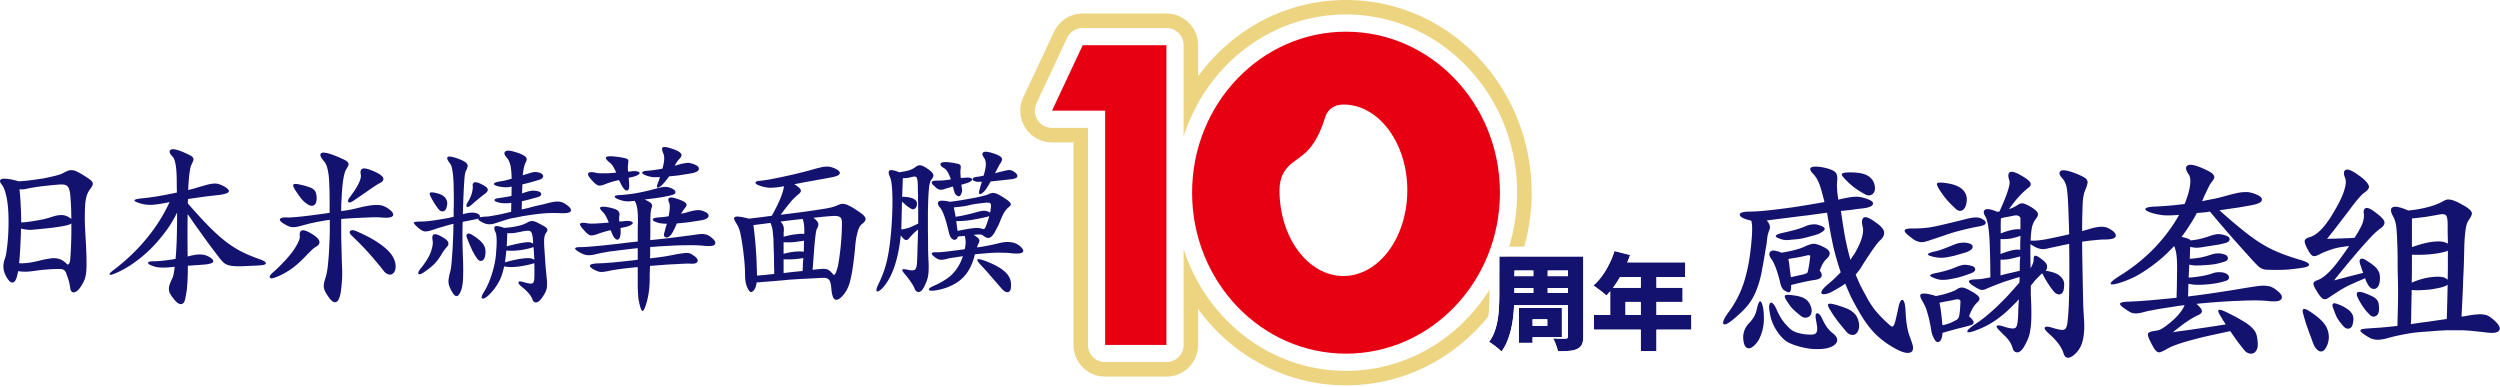
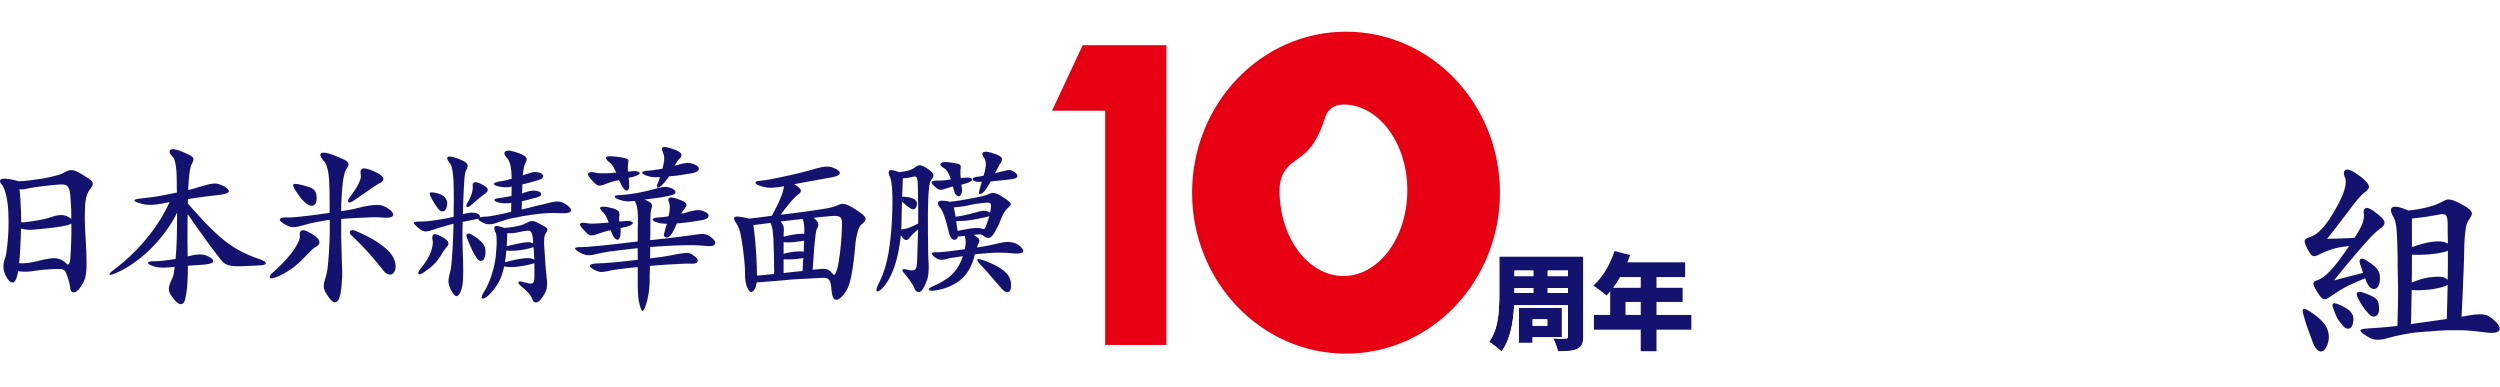
<svg xmlns="http://www.w3.org/2000/svg" width="762" height="118" fill="none">
-   <path fill="#ECD481" d="M447.523 58.725c0-22.178-17.084-39.41-37.257-39.41s-37.257 17.232-37.257 39.41 17.085 39.41 37.257 39.41c20.173 0 37.257-17.232 37.257-39.41M335.848 24.081h1.007a9.66 9.66 0 0 1 9.011 6.176v-6.83h-9.711zm130.99 34.644c0 32.02-24.925 58.725-56.572 58.725-18.568 0-34.821-9.193-45.085-23.259v10.935c0 5.334-4.324 9.658-9.657 9.658h-18.669c-5.333 0-9.657-4.324-9.657-9.658v-61.73h-6.548a9.658 9.658 0 0 1-8.744-13.76l9.368-19.968.155-.315a9.66 9.66 0 0 1 8.588-5.241h25.507c5.333 0 9.657 4.324 9.657 9.657v9.487C375.445 9.192 391.698 0 410.266 0c31.648 0 56.572 26.705 56.572 58.725" />
-   <path fill="#fff" d="M451.941 58.725c0-24.429-18.877-43.827-41.675-43.827s-41.674 19.398-41.674 43.827 18.878 43.827 41.674 43.827c22.797-.001 41.675-19.399 41.675-43.827M328.897 28.498h7.959a5.24 5.24 0 0 1 5.24 5.24v66.147h8.188V19.01h-16.936zm133.525 30.227c-.001 29.769-23.133 54.307-52.156 54.307-23.203 0-42.639-15.684-49.502-37.186v29.28a5.24 5.24 0 0 1-5.24 5.24h-18.668a5.24 5.24 0 0 1-5.241-5.24V38.978H320.65a5.24 5.24 0 0 1-4.744-7.466l9.368-19.969.083-.17a5.24 5.24 0 0 1 4.661-2.844h25.506a5.24 5.24 0 0 1 5.24 5.24v27.832c6.863-21.5 26.299-37.184 49.502-37.184 29.024 0 52.156 24.539 52.156 54.308" />
  <path fill="#E60012" d="M410.266 9.658c-25.91 0-46.914 21.968-46.914 49.067 0 27.1 21.004 49.068 46.914 49.068s46.915-21.969 46.915-49.068-21.004-49.067-46.915-49.067m-73.41 4.112h-6.838l-9.368 19.969h16.206v71.387h18.668V13.77z" />
  <path fill="#fff" d="M428.951 57.994c0 14.432-8.721 26.132-19.479 26.132s-19.48-11.7-19.48-26.132c0-1.73.332-3.658 1.107-5.081 3.178-5.834 8.624-3.573 12.855-17.276.62-2.008 2.431-3.776 5.518-3.776 10.758 0 19.479 11.7 19.479 26.133" />
  <path fill="#14126F" d="M279.503 80.06a126 126 0 0 0 .156-4.524q.105-2.704.156-5.616l-.156.156a26 26 0 0 0-1.508 1.352q-.467.52-1.196 1.352-.312.416-.884.364-.52-.052-1.352-1.196l-.104-.104q0-.053-.052-.104-1.143 10.92-5.304 15.756-.675.78-1.196 1.092-.519.364-.78.208-.207-.156-.104-.78.156-.624.728-1.768.78-1.56 1.404-3.328a28 28 0 0 0 1.144-4.056q.52-2.288.832-5.148.365-2.912.572-6.656.26-5.044.104-8.476-.156-3.484-.728-4.68-.675-1.56-.104-1.924.624-.416 2.964.52 2.133-.312 3.12-.624 1.04-.364 1.768-.936.729-.572 1.404-.572.677 0 1.976.832.988.624 1.456 1.092.52.468.624.884.156.364-.052.78-.155.416-.572.884-.363.52-.572 1.768a44 44 0 0 0-.26 2.964 154 154 0 0 0-.156 4.992v5.876q.052 2.963.052 5.564.053 2.6.156 4.004.053 1.456 0 2.548a12 12 0 0 1-.26 2.028 8.5 8.5 0 0 1-.572 1.664 10 10 0 0 1-.78 1.612q-.728 1.196-1.508 1.144t-1.196-1.144q-.26-.728-1.144-1.976a20 20 0 0 0-1.664-2.184q-1.04-1.196-.884-1.508.156-.311 1.768.052 1.352.312 1.976 0t.728-2.184m9.984-18.564q1.56-.156 3.432-.468t3.536-.624a47 47 0 0 0 2.964-.624q1.3-.312 1.716-.52.52-.26.936-.364.468-.156.936-.052.468.053 1.04.312.573.26 1.404.78 1.144.728 1.768 1.196.624.469.78.832a.52.52 0 0 1 0 .624q-.207.312-.728.728-.572.468-1.196 1.456-.571.936-1.404 3.068-.26.676-.832 1.716a25 25 0 0 1-.832 1.56q-.884 1.352-1.664 1.404-.727.053-1.768-.78-.26-.208-.78-.26-.519-.052-2.028.104 1.457.884 1.664 1.404.26.468-.208 1.3-.103.105-.208.416-.103.311-.208.728 2.757-.416 4.368-.78a94 94 0 0 0 2.288-.52q2.028-.52 3.536-.312a5.2 5.2 0 0 1 2.756 1.092q.729.572.988 1.092.312.469 0 .832-.26.312-1.196.416-.936.105-2.652-.104a19 19 0 0 0-2.184-.104 35 35 0 0 0-2.704 0q-1.455.052-2.964.208-1.508.105-2.912.26a16.3 16.3 0 0 1-1.3 3.796 12 12 0 0 1-2.236 3.224q-1.404 1.455-3.484 2.444-2.028 1.04-4.784 1.508-1.976.312-2.184-.156-.207-.468 1.456-1.196 1.924-.832 3.328-1.768 1.457-.885 2.496-1.976a11.8 11.8 0 0 0 1.768-2.392q.78-1.3 1.3-2.912l-2.704.416q-1.3.156-1.82.312-1.351.416-2.236.364-.831-.052-1.716-.728-1.143-.884-1.04-1.248.104-.365 1.82-.312.365 0 1.196-.052a91 91 0 0 1 1.976-.208q1.145-.156 2.444-.312a61 61 0 0 0 2.652-.364q.26-1.196.26-1.976.052-.78-.26-2.08-.363.053-1.04.104-.623.053-1.04.104a1.54 1.54 0 0 1-.416.728q-.26.26-.676.26-.468 0-.936-.52-.468-.571-.78-1.872-.78-3.329-1.404-4.992-.624-1.716-1.3-2.496-.987-1.196-.364-1.768.624-.572 3.38.052m15.392-11.648q-.207.26-.572.988-.363.676-1.04 1.976l1.144-.312 1.248-.312q.676-.156 1.144-.26t.832-.104q.416 0 .728.156.364.104.78.416 1.092.727.936 1.404-.156.624-1.872.832-.884.105-2.34.26-1.404.156-3.9.416-.675 1.195-1.248 2.08-.572.832-.884 1.092-.988.884-1.3.624t.156-1.768q.105-.26.208-.78.157-.52.364-1.144h-1.144q-.467 0-.728-.104-.883-.208-.936-.676 0-.52.988-.676.52-.104 1.092-.156.624-.104 1.248-.26.105-.26.156-.468.053-.26.104-.364.52-2.028.416-2.964-.051-.988-.572-1.716-.831-1.196-.156-1.612.676-.468 3.328.416 2.028.728 2.288 1.352.261.624-.468 1.664M274.927 69.92q.988-.156 2.028-.468 1.04-.364 2.548-1.144a.4.4 0 0 1 .156-.052l.208-.104v-3.796q0-1.924-.052-3.588 0-1.664-.052-2.964 0-1.352-.052-2.184-.104-1.352-.416-1.612-.312-.312-.936-.156a35 35 0 0 1-1.612.364q-.78.105-1.56.104l-.104 2.86-.104 2.808h.624q1.82.104 2.756.572t1.092 1.092q.105.624-.052 1.092-.104.468-.416.728a1.07 1.07 0 0 1-.624.312q-.312.052-.624-.156a14 14 0 0 1-1.3-.832q-.519-.468-1.404-1.248l-.104-.052-.104 4.264-.104 4.212q.052-.052.208-.052m17.888-16.016q0 .26.052.364.937-.105 1.456-.104a9 9 0 0 1 .78-.052q1.248.156 1.196.624 0 .416-1.196.936-.26.105-.78.26-.468.156-1.3.364.053.416.104.78.053.312.104.52.105.572-.208 1.404-.312.78-.728.832-.363 0-.884-.416-.468-.467-.572-1.196a11 11 0 0 1-.208-.572 3.7 3.7 0 0 0-.208-.78q-.572.104-1.092.312-.519.155-.936.26-.675.26-1.144.364a3.8 3.8 0 0 1-.884 0 3.1 3.1 0 0 1-.78-.364 48 48 0 0 1-.936-.832q-1.716-1.56.936-1.56.729 0 1.664-.052.937-.053 2.548-.312 0-.053-.052-.104v-.156q-.571-1.508-.988-2.132a2.84 2.84 0 0 0-.936-.988q-1.508-.885-1.092-1.508.468-.624 3.068-.26 1.144.156 1.768.312.677.104.936.312.312.156.312.468.053.26 0 .728-.156.728 0 2.548m15.34 32.604q.105 2.236-.78 2.496-.883.312-2.08-1.04l-3.12-3.588a79 79 0 0 0-3.016-3.38q-1.455-1.508-1.248-1.872.26-.416 2.704.52 3.952 1.56 5.668 3.172 1.769 1.56 1.872 3.692m-6.708-21.892q.105.105.312.208.105-.416.156-.728.053-.364.104-.676.105-1.04-.104-1.352-.207-.312-.936-.312-1.04.052-2.496.26a23 23 0 0 0-2.6.416 29 29 0 0 1-2.288.468q-1.195.156-2.86.312.104.624.26 1.352t.26 1.508q1.197-.156 2.652-.468a74 74 0 0 0 3.588-.884q1.769-.52 2.496-.468.729 0 1.456.364m-9.568 5.772a63 63 0 0 1 3.224-.624 23 23 0 0 1 2.132-.26q.885-.052 1.404.052.573.104 1.092.26.209.105.416-.208.26-.311.676-1.508.208-.572.364-1.092.208-.572.312-1.144-.156.105-.624.208a57 57 0 0 1-4.94.988 25 25 0 0 1-4.472.312q.105.832.208 1.612.105.78.208 1.404M238.945 56.765q-1.404.26-2.444.364-.988.104-1.872.104a12 12 0 0 1-1.612-.208 11 11 0 0 1-1.56-.468q-1.196-.417-1.196-.885.052-.467 1.404-.572 1.092-.104 2.964-.416 1.924-.364 4.108-.831a140 140 0 0 0 8.944-2.184 43 43 0 0 1 2.392-.624q.989-.26 1.716-.26.728-.052 1.3.104.572.103 1.3.415 1.82.833 1.56 1.612-.208.78-3.12 1.249-.572.103-1.924.364-1.3.207-2.86.52-1.56.26-3.172.572-1.612.31-2.756.52 1.82 1.143 1.976 1.82.156.675-.988 1.456-.312.26-.728.675-.416.365-1.04 1.04-.572.676-1.404 1.717a80 80 0 0 0-1.976 2.6q4.42-.521 7.384-.936 3.017-.416 4.992-.729 1.976-.31 3.068-.572 1.092-.312 1.716-.572.624-.311 1.092-.416a2.1 2.1 0 0 1 1.04-.051q.572.051 1.196.363.624.261 1.508.78 1.664 1.041 2.548 1.716.936.676 1.196 1.249.26.519 0 .987-.26.469-.936.989-.416.311-.728.831t-.572 1.405-.52 2.236q-.208 1.351-.364 3.38-.364 3.536-.728 5.876-.364 2.288-.78 3.847t-.988 2.549a9.2 9.2 0 0 1-1.352 1.871q-1.248 1.405-2.184 1.04-.884-.311-1.144-3.276-.156-2.08-.728-2.756-.572-.623-1.768-.572-.624 0-2.028.105-1.352.051-2.964.155a87 87 0 0 0-3.068.157q-1.508.103-2.392.155-1.924.21-4.576.416-2.6.21-5.252.416-.209 1.613-.78 2.288-.52.677-.988.624-.52-.051-1.144-1.508-.624-1.456-.624-3.795 0-1.3-.104-2.808a51 51 0 0 0-.312-3.172 57 57 0 0 0-.416-3.276 77 77 0 0 0-.572-3.224 9.4 9.4 0 0 0-1.404-3.38q-.416-.676-.52-1.092-.103-.468.312-.624.416-.209 1.404-.052 1.04.104 2.756.572a333 333 0 0 0 3.484-.416q1.716-.209 3.536-.469 1.976-3.587 2.756-5.668.833-2.079.936-3.328m8.996 9.62q1.352 1.04 1.456 1.767.156.677-.416 1.612-.104.157-.208.677-.104.467-.26 1.767t-.364 3.692q-.156 2.393-.468 6.344a36 36 0 0 1 2.6-.26q.988-.103 1.612.053.624.155 1.04.52.415.364.936.987.312.365.572.105.312-.261.832-2.028.208-.832.468-2.496.26-1.716.468-3.692t.312-3.953q.104-2.028.104-3.535 0-1.248-.468-1.664-.468-.469-1.82-.469-.52 0-2.34.157-1.769.156-4.056.416m-11.96 17.108q0-1.248-.052-2.912 0-1.665-.052-3.276a380 380 0 0 0-.104-2.913q0-1.3-.052-1.82a64 64 0 0 1-.156-1.663 8.6 8.6 0 0 0-.156-1.197 6 6 0 0 0-.26-.936 4 4 0 0 0-.312-.831q-1.507.208-2.808.364-1.3.154-2.392.312.208 1.456.416 3.484t.364 4.212q.156 2.13.208 4.212a70 70 0 0 1 .104 3.484q1.092-.105 2.444-.209 1.351-.155 2.808-.311m2.86-11.336q2.34-.624 4.004-.78 1.664-.209 2.288-.052.052-1.665-.052-2.653a9 9 0 0 0-.416-1.923q-1.664.156-3.38.364-1.716.207-3.38.415.676.729.884 1.404.208.677.104 1.716a2.6 2.6 0 0 0-.052.52q.053.26 0 .988m5.772 10.452q.104-1.093.104-2.08.053-.989.156-1.873-.624.105-1.456.209-.78.103-1.664.156a26 26 0 0 1-1.612.052q-.78 0-1.3-.052v4.212q1.663-.209 3.12-.365 1.507-.155 2.652-.26m.364-5.876q.052-.833.052-1.665 0-.831.052-1.715a.46.46 0 0 1-.208.052q-.624.104-1.456.207-.78.105-1.612.209-.832.052-1.664.052-.78 0-1.3-.053v3.537q2.184-.573 3.796-.677 1.613-.104 2.34.052M211.229 77.772q1.611.989 1.404 1.872-.209.832-2.132.728-.573-.052-1.82 0-1.197.052-2.86.156a77 77 0 0 0-3.64.208q-1.977.156-4.056.312-.053 1.456-.104 2.704v1.976q-.105 3.692-.988 6.656-.728 2.445-1.196 2.392-.469-.053-.988-2.444-.156-.675-.26-1.3-.053-.624-.104-1.456-.053-.832-.104-1.924v-6.24q-2.809.26-5.2.572t-3.744.624q-1.716.365-2.6.26-.833-.156-1.976-.78-1.248-.728-1.04-1.196.207-.52 2.444-.624.519 0 1.716-.052 1.196-.105 2.808-.208 1.611-.156 3.536-.364 1.976-.209 4.056-.468V75.64q-2.08.209-4.056.468a75 75 0 0 0-3.276.416q-1.3.105-2.808.416a36 36 0 0 0-2.548.52q-1.56.416-2.704.312a5.7 5.7 0 0 1-2.184-.78q-1.56-.884-1.508-1.248.052-.416 1.456-.416.728 0 2.444-.104l4.16-.364q2.392-.26 5.2-.572 2.86-.364 5.824-.676V70.7q0-1.351.052-2.548.051-3.12-.208-4.628-.261-1.508-.78-2.288a3 3 0 0 1-.572.052q-.26 0-.572.052a7.5 7.5 0 0 1-1.976-.052q-.885-.156-2.08-.624-.936-.416-.884-.78.103-.364 1.3-.416 1.716-.052 4.836-.52 3.12-.52 6.812-1.56 1.768-.468 2.704-.416t2.08.624q.883.52.78 1.092-.104.572-1.352.832-.312.105-.884.208-.52.104-1.508.312-.936.156-2.34.364-1.353.156-3.328.416 1.716.727 2.08 1.248.363.52.104 1.196-.208.52-.312 1.456t-.104 3.068v2.184q0 1.455-.052 3.224 2.444-.26 4.784-.52a183 183 0 0 0 4.264-.52q1.923-.26 3.276-.416a456 456 0 0 1 2.132-.312 12 12 0 0 1 1.404-.104q.624 0 1.092.156.519.104.936.364.468.26 1.04.78 1.299 1.092.78 1.872-.469.728-3.328.416a53 53 0 0 0-2.548-.156 44 44 0 0 0-3.016 0q-1.665 0-3.744.104-2.08.105-4.732.26-.468.053-1.092.104-.624 0-1.248.104v1.768q0 .833-.052 1.664 2.132-.26 4.004-.52a82 82 0 0 0 3.432-.624 32 32 0 0 1 2.236-.364q.883-.156 1.456-.156.623 0 1.04.156.468.156.936.52m-.364-24.96q-2.237.364-3.9.624-1.665.209-3.016.312-1.197 1.716-2.392 2.86-.936.728-1.196.52-.26-.209.052-1.092.26-.624.416-1.04t.312-1.04q-1.56.105-2.444 0a11 11 0 0 1-1.456-.364q-1.56-.52-1.508-.988.051-.468 1.716-.572 1.976-.156 4.472-.624.52-1.976.52-2.912a4 4 0 0 0-.26-1.716q-.676-1.56-.156-1.872.572-.365 3.12.52 2.184.78 2.496 1.508.312.675-.624 1.56-.728.727-1.352 2.028.26-.104.572-.156.312-.105.676-.208a12 12 0 0 1 1.56-.364q.675-.156 1.196-.156t.988.156q.519.104 1.092.364 1.404.572 1.248 1.404-.104.832-2.132 1.248m-2.028 10.504q-.364.468-.676.936a8 8 0 0 0-.572.884q.624-.104 1.248-.26t1.248-.364q1.767-.468 2.652-.468.883-.052 2.028.468 1.352.572 1.196 1.404t-2.028 1.196q-2.548.416-4.42.676a82 82 0 0 1-3.224.312q-.573 1.404-.936 2.08-.312.624-.624 1.092-.468.676-.936.936t-.832.156a.8.8 0 0 1-.52-.416q-.156-.364 0-.884.26-.78.364-1.352.156-.572.468-1.508-2.08-.052-2.86-.364-1.509-.468-1.456-.936.104-.52 1.664-.624.624-.053 1.404-.104.832-.105 1.768-.26.624-3.068.156-4.16-.52-1.092.052-1.456.571-.365 3.016.52 1.871.676 2.132 1.248.312.52-.312 1.248m-16.172-11.128q1.143-.105 1.716.104.624.156.572.52-.052.312-.832.676-.729.364-2.184.624l-.312.104q.156 1.56.156 2.444 0 1.248-.624 1.404t-1.456-1.196a8 8 0 0 1-.468-.832 18 18 0 0 0-.572-1.144q-1.457.312-2.288.572-.832.26-1.924.676-1.248.52-1.976.416-.729-.156-1.768-1.3-1.665-1.716-1.456-2.34.208-.624 1.924-.364.415.105.936.208.571.052 1.3.052h1.82a48 48 0 0 0 2.6-.208q-.573-1.248-.988-1.924-.417-.675-.832-.988-1.56-1.196-1.3-1.716.311-.52 2.756-.26 1.404.156 2.184.312.831.156 1.248.312.468.156.572.416.103.209.052.572-.105.727-.156 1.456 0 .728.052 1.508h.572q.312-.053.676-.104m-2.132 15.184q1.195-.105 1.768.104.624.208.572.52-.052.311-.832.728-.729.364-2.184.624l-.728.156q.156 1.612-.104 2.548-.26.885-.728.988-.417.105-1.04-.572-.573-.728-1.092-2.288a18 18 0 0 0-2.288.572q-.885.26-1.872.624-1.248.468-2.028.364-.729-.156-1.716-1.3-1.665-1.716-1.456-2.184.207-.52 1.924-.26.831.208 2.288.156 1.508-.052 4.524-.312-.469-1.248-.832-1.872a5.1 5.1 0 0 0-.78-1.144q-1.249-1.196-.988-1.56.26-.416 2.08-.156 2.6.468 3.276 1.092.727.572.468 1.664-.105.572 0 1.664a8 8 0 0 1 .884-.052q.416-.053.884-.104M164.999 91.032q-.883 1.144-1.612 1.144-.727.052-1.092-.884a6.55 6.55 0 0 0-1.352-2.132 17 17 0 0 0-1.872-1.716q-1.196-.988-1.04-1.456.156-.415 1.56 0 1.092.312 1.716.416.624.105.936-.052.365-.156.468-.572.156-.416.156-1.092a95 95 0 0 0 0-4.472q-.312.104-.52.156-1.975.572-4.368.884-2.391.311-4.316-.052-.675 3.224-1.872 5.148a15.9 15.9 0 0 1-2.704 3.484q-1.404 1.352-2.028 1.144-.624-.156.312-1.768a20 20 0 0 0 1.508-2.86q.676-1.56 1.144-3.172.52-1.665.832-3.328.313-1.665.364-3.12.209-2.184.156-3.744-.051-1.56-.26-1.976-.728-1.56-.26-1.976t2.808.416a26 26 0 0 0 3.952-.52q1.977-.416 3.172-1.144.729-.416 1.404-.416.729 0 1.768.572 1.144.572 1.768.936.677.364.936.728.261.312.156.676-.103.364-.468.832-.312.415-.468 1.56-.104 1.144.052 3.224.156 2.184.312 4.68.208 2.444.468 4.94.052.885 0 1.56 0 .676-.208 1.3a6.6 6.6 0 0 1-.572 1.248q-.363.624-.936 1.404M146.175 66.28q.26-.104.676-.156t.988-.104q.468 0 1.092-.052.624-.104 1.508-.26a72 72 0 0 0 2.236-.416q1.3-.311 3.12-.728l.052-2.756a9 9 0 0 1-1.768.156q-.987 0-1.716-.156-1.664-.364-1.664-.832.053-.468 1.56-.624.728-.105 1.664-.26a62 62 0 0 0 1.976-.364l.052-2.86a7 7 0 0 1-2.08.208 11 11 0 0 1-1.924-.26q-1.455-.365-1.404-.78.053-.416 1.716-.728.78-.104 1.768-.312.988-.26 1.924-.52-.051-2.808-.416-4.212-.363-1.456-1.092-2.236-1.092-1.196-.468-1.82t2.964.104q1.456.416 2.236.832.78.364 1.092.728t.26.78a2.4 2.4 0 0 1-.312.884q-.26.468-.52 1.508-.207.988-.364 2.392a46 46 0 0 1 1.82-.572q.78-.26 1.3-.364.573-.105 1.04-.052.469.052.988.208.52.156.78.468.312.26.312.572t-.364.676q-.363.312-1.144.52-1.351.416-2.496.728a46 46 0 0 1-2.34.572l-.104 2.756q.885-.312 1.456-.468a4.6 4.6 0 0 1 1.04-.26q.469-.105.832-.104.417 0 .884.052 1.509.208 1.612.884.156.676-1.196 1.092-1.612.416-2.704.728-1.091.26-1.976.468l-.052 2.496a81 81 0 0 0 2.08-.468 51 51 0 0 1 2.184-.572q1.093-.26 2.08-.468 1.04-.26 1.82-.468 2.08-.52 3.12-.416a4.35 4.35 0 0 1 2.028.728q1.977 1.3 1.664 2.132-.312.78-3.016.676a60 60 0 0 0-2.496-.052q-1.248 0-2.6.104t-2.912.312-3.484.52q-1.404.26-2.392.468-.987.156-1.82.364-.831.208-1.56.468l-1.508.468a32 32 0 0 1-1.768.572 5.6 5.6 0 0 1-1.248.156q-.571 0-1.144-.156a6.6 6.6 0 0 1-1.196-.52q-1.248-.624-1.04-1.092a3.2 3.2 0 0 1-.936.26q-1.092.208-2.028.416a28 28 0 0 0-1.82.364 123 123 0 0 0-.052 6.136q.052 2.964.156 5.356.105 3.484 0 5.876-.103 2.34-.676 3.744-.624 1.508-1.3 1.508-.675.052-1.664-1.82a12 12 0 0 1-.52-1.196 4 4 0 0 1-.26-1.196q-.052-.624.104-1.456t.468-2.028q.26-.832.52-4.628.312-3.848.416-9.724a59 59 0 0 0-3.016.832 37 37 0 0 0-2.548.78q-1.092.364-1.82.572a6 6 0 0 1-1.248.156 2.5 2.5 0 0 1-.988-.312 7.4 7.4 0 0 1-1.092-.78q-1.508-1.3-1.352-1.612.208-.312 2.028-.312.833 0 2.132-.104 1.352-.156 2.756-.364 1.457-.26 2.808-.468a34 34 0 0 0 2.392-.52V63.94q.052-1.092.052-2.288 0-2.964-.052-4.992-.052-2.08-.208-3.432-.156-1.404-.364-2.184t-.52-1.196q-1.143-1.456-.78-1.924.417-.52 2.86.312 1.353.468 2.08.884.78.416 1.04.884.26.416.104.936-.103.468-.468 1.144-.156.312-.312 1.092-.103.727-.208 2.236a165 165 0 0 0-.208 3.9 442 442 0 0 0-.208 5.98q1.509-.416 2.34-.468.885-.052 1.612.104.78.208 1.092.624.313.364.052.728m-10.036 9.048q.625-.572.52-1.3-.104-.78-1.82-1.768-1.976-1.144-2.652-.78-.624.312-.312 1.924.208 1.196-.572 3.432-.78 2.184-3.12 5.044-.936 1.196-.624 1.612.313.365 1.612-.468.78-.572 1.456-1.04.676-.52 1.3-1.092a13 13 0 0 0 1.3-1.404q.624-.78 1.3-1.872.676-1.196 1.612-2.288m25.48-1.456q.624.208.884.364 0-.312-.052-.572v-.572q-.104-1.092-.26-1.664-.156-.623-.468-.884-.312-.26-.884-.208-.519 0-1.404.156-1.663.364-2.704.52-1.04.105-2.132.052 0 1.352-.156 4.004 5.825-1.508 7.176-1.196m-16.328 4.732a18 18 0 0 1-.676-1.04l-.676-1.248a50 50 0 0 0-.728-1.612q-.364-.885-.832-2.08-.416-1.04.052-1.3.468-.312 1.196.104 1.509.885 2.392 1.664.936.78 1.404 1.56.469.78.52 1.56.105.78-.052 1.56-.207 1.456-1.04 1.716-.831.26-1.56-.884m17.056.312q.156.104.26.156.156 0 .26.104-.051-.884-.104-1.872a42 42 0 0 0-.156-2.028q-.363.156-.832.312-1.923.52-3.848.728a18 18 0 0 1-3.588.052q-.103.989-.208 1.872-.103.884-.208 1.716 3.12-.884 5.304-1.144 2.237-.312 3.12.104m-15.6-22.776q-1.663-.832-2.236-.52-.572.312-.416 1.196.053.364-.052.936a6 6 0 0 1-.26 1.248q-.208.675-.52 1.352-.312.676-.676 1.248-.675 1.04-.312 1.404t1.56-.676q2.496-2.184 3.796-3.12 1.197-.884 1.04-1.508-.103-.675-1.924-1.56m-10.452 6.24q.156-1.196-.624-2.132-.728-.988-2.912-1.456-1.455-.312-1.716 0-.26.26.468 1.612.468.884 1.092 1.872.624.936 1.092 1.508.78.885 1.56.572.833-.312 1.04-1.976M104.004 64.356a53 53 0 0 0 2.6-.416q1.092-.208 1.716-.364 2.444-.624 4.056-.884 1.611-.26 2.652-.208 1.091 0 1.82.312.728.26 1.404.728 1.976 1.351 1.508 2.236-.468.831-3.744.52-.573-.052-1.82-.052-1.249 0-2.86.104-1.613.051-3.536.156-1.873.105-3.796.26v5.616q.051 1.612.104 3.796.051 2.184.156 5.46.104 2.34-.052 4.056a39 39 0 0 1-.364 3.484q-.469 2.651-1.456 2.912-.989.311-2.288-1.612a16 16 0 0 1-.988-1.56 5 5 0 0 1-.416-1.352q-.052-.624.104-1.456.207-.78.572-1.976.208-.832.364-1.716.155-.936.26-2.236.155-1.353.26-3.172.103-1.82.208-4.472.052-1.404.052-2.756v-2.756q-1.3.156-2.6.416-1.3.207-2.392.468-1.092.207-1.976.468-.833.207-1.196.312a24 24 0 0 1-1.872.468q-.728.105-1.352.104a4.1 4.1 0 0 1-1.248-.312 14 14 0 0 1-1.352-.728q-1.404-.833-1.196-1.404.26-.624 2.34-.52 1.04.051 4.42-.312 3.38-.365 8.372-1.092v-3.744q0-2.86-.104-4.836-.053-2.028-.26-3.38-.208-1.405-.52-2.236-.26-.833-.676-1.352-1.769-1.976-1.04-2.6.78-.623 4.108.676 1.716.676 2.652 1.144.987.416 1.352.884.364.416.208.936-.156.468-.676 1.248-.469.78-.832 2.808-.365 2.028-.572 6.24l-.104 1.768zm-7.488-3.9q0 1.664-.884 2.132-.833.415-2.028-.416a8.5 8.5 0 0 1-1.768-1.612q-.78-.988-1.872-2.652-.832-1.352-.52-1.664.364-.364 1.924 0 1.663.363 2.652.728 1.04.312 1.56.78.572.468.728 1.144.208.624.208 1.56m19.136-4.576q-.26.104-.728.416-.417.26-1.3.832-.832.572-2.236 1.56-1.353.936-3.484 2.392-1.353.936-1.716.52-.365-.468.52-1.612 1.923-2.549 2.652-4.16.78-1.612.624-2.548-.312-1.456.416-1.82.728-.417 3.12.572 2.964 1.248 3.276 2.184.363.936-1.144 1.664M96.308 75.224a6.4 6.4 0 0 0-1.352 1.04l-1.144 1.144q-2.913 3.12-5.2 4.68T84.14 84.48q-1.56.624-1.872.156-.312-.52.884-1.56a44 44 0 0 0 3.172-3.068 35 35 0 0 0 2.704-3.12q1.144-1.56 1.768-2.86.675-1.3.572-2.132-.156-1.403.676-1.664.832-.312 3.328 1.248 1.82 1.196 1.976 2.132.208.884-1.04 1.612m24.284 5.98q0 .987-.364 1.612-.365.624-.936.832-.573.156-1.248-.156-.677-.312-1.352-1.248a115 115 0 0 0-3.952-4.732q-2.236-2.548-5.668-5.824-.78-.832-.312-1.3.52-.468 1.664 0 3.536 1.507 5.876 2.964 2.34 1.455 3.744 2.808t1.976 2.652q.572 1.248.572 2.392M51.692 61.6q-3.431.728-5.408.832-1.975.052-3.432-.416-1.925-.572-1.872-.936.052-.416 2.236-.624 1.716-.156 4.472-.572 2.755-.468 6.24-1.196a71 71 0 0 1-.052-2.704q0-1.404-.052-2.756-.104-2.392-.416-3.64-.26-1.3-.832-1.872-1.3-1.352-.676-1.976.676-.675 3.432.416 1.508.624 2.288 1.04.832.365 1.144.78a1 1 0 0 1 .156.936q-.156.468-.572 1.3-.312.572-.572 2.444-.26 1.82-.416 5.252a25 25 0 0 0 1.3-.312q.624-.156 1.092-.312a80 80 0 0 1 3.068-.884q1.248-.364 2.08-.416.885-.105 1.508.052.624.156 1.3.468 2.236 1.092 2.028 1.872-.208.728-3.328 1.092a152 152 0 0 0-4.784.572q-2.236.312-4.316.624 0 .364-.052.676v.676q3.535 4.056 6.24 6.812t5.148 4.68q2.444 1.872 4.836 3.12 2.444 1.248 5.408 2.288 2.132.728 2.132 1.3.052.572-1.924.676-3.588.208-5.668.26t-3.328-.208-1.976-.936-1.612-1.872l-2.6-3.432q-1.144-1.56-2.184-3.016t-2.132-2.964q-1.04-1.508-2.392-3.484a323 323 0 0 0-.052 6.136q0 3.432.052 6.812 2.185-.624 3.64-.624 1.456-.053 2.808.676 1.56.833 1.3 1.56-.26.675-3.172.884-2.184.156-4.524.312 0 1.976-.052 3.484-.053 1.455-.156 2.6a13.5 13.5 0 0 1-.26 2.184 39 39 0 0 1-.364 1.976q-.364 1.456-1.3 1.456-.884 0-2.028-1.404-.78-.988-1.196-1.664a3.4 3.4 0 0 1-.416-1.352q-.052-.675.208-1.508.26-.78.832-1.976.26-.468.416-1.352t.312-2.132q-1.976.26-3.692.26-1.716-.052-2.444-.312-1.976-.624-1.976-1.092 0-.52 1.456-.52 2.652 0 6.916-.728.26-2.704.364-6.292.105-3.64.104-7.852a34 34 0 0 1-3.692 6.032 45 45 0 0 1-4.628 5.304 42.4 42.4 0 0 1-5.2 4.264q-2.652 1.82-5.252 2.912-1.665.728-1.82.364-.105-.364 1.3-1.404 5.565-4.212 9.88-9.412 4.368-5.252 7.124-11.232M5.517 82.66q-.52 3.224-1.56 3.432-.989.208-2.132-1.924-.729-1.405-.78-2.704-.053-1.352.52-2.86.26-.675.468-2.392.26-1.717.416-3.952.156-2.236.156-4.732t-.208-4.784a35 35 0 0 0-.26-1.872A15 15 0 0 0 1.72 59a8.2 8.2 0 0 0-.52-1.56q-.26-.675-.52-.988-.573-.676-.676-1.144-.053-.52.468-.728.572-.208 1.82-.052 1.247.105 3.38.728a39 39 0 0 0 3.588-.312q2.029-.26 3.952-.572a53 53 0 0 0 3.588-.78q1.611-.416 2.236-.728a16 16 0 0 1 1.56-.78q.675-.26 1.3-.208.625 0 1.3.312.727.312 1.768.936 1.456.885 2.236 1.456.78.52.988.988t-.052 1.04q-.26.52-.884 1.352-.52.728-.832 1.768-.312.987-.468 2.756-.105 1.768-.104 4.472.051 2.703.312 6.708.208 3.64.208 5.928.051 2.287-.156 3.796-.209 1.508-.728 2.496a12 12 0 0 1-1.248 2.028q-.988 1.248-1.872 1.196-.832-.052-.988-1.456a6.6 6.6 0 0 0-.156-.936 4.6 4.6 0 0 0-.208-.884 8 8 0 0 0-.312-1.04 92 92 0 0 0-.52-1.508q-.26-.729-.728-.988-.416-.312-1.3-.312-2.028 0-3.744.156-1.664.104-3.484.364-1.665.26-2.964.312-1.248 0-2.444-.156m15.912-3.848q.155-2.08.26-4.94.104-2.912.052-5.772-.469.416-2.08.728-1.82.364-4.42.676-2.549.26-5.304.52-1.56.156-3.536-.364a141 141 0 0 1-.208 5.408 80 80 0 0 1-.364 5.148q1.143.105 2.756-.104 1.664-.209 3.848-.78a30 30 0 0 1 2.704-.52q1.195-.208 2.08-.052.936.104 1.716.572.78.415 1.56 1.248.156.156.468-.104.363-.312.468-1.664M6.453 67.788q.52 0 1.508-.104.987-.105 2.288-.312a57 57 0 0 0 2.86-.52q1.56-.365 3.12-.884 1.351-.416 2.392-.416 1.04-.052 2.236.572.624.364.884.624 0-2.236-.104-4.108a102 102 0 0 0-.208-3.068q-.105-1.092-.312-1.768-.209-.675-.572-1.04a1.72 1.72 0 0 0-.936-.468q-.573-.105-1.456-.052-1.665.105-4.316.416a57 57 0 0 0-5.044.728q-.885.208-1.56.312a8 8 0 0 1-1.3 0q.26 2.08.364 4.68.156 2.6.156 5.408" />
  <g filter="url(#a)">
    <path fill="#14126F" d="m489.097 73.512 4.768 1.216a40 40 0 0 1-1.984 4.672 38 38 0 0 1-2.496 4.288q-1.345 1.952-2.752 3.392a19 19 0 0 0-1.184-.992q-.736-.609-1.504-1.152a10.4 10.4 0 0 0-1.312-.896 17.2 17.2 0 0 0 2.624-2.88 24 24 0 0 0 2.208-3.648 28 28 0 0 0 1.632-4m1.344 3.456h20.192v4.48h-22.432zm-2.656 7.744h22.08v4.32h-17.408v6.24h-4.672zM482.825 93h29.696v4.48h-29.696zm14.272-13.728h4.8v24.768h-4.8z" />
-     <path fill="#fff" d="M512.521 93h-10.624V89.03h7.968v-4.32h-7.968v-3.264h8.736v-4.48H493q.47-1.112.865-2.24l-4.768-1.216a28 28 0 0 1-1.632 4 24 24 0 0 1-2.208 3.649 17.2 17.2 0 0 1-2.624 2.88q.576.32 1.311.895a25 25 0 0 1 1.505 1.153q.736.576 1.184.992.581-.597 1.152-1.28V93h-4.96v4.48h14.272v6.56h4.8v-6.56h10.624zm-15.424 0h-4.64V89.03h4.64zm0-8.288h-8.448q.37-.494.736-1.025a36 36 0 0 0 1.397-2.24h6.315zm16.536-3.265a3 3 0 0 1-.966 2.2c.126.331.198.69.198 1.065v4.32c0 .34-.061.667-.166.973A3 3 0 0 1 515.521 93v4.48a3 3 0 0 1-3 2.999h-7.624v3.561a3 3 0 0 1-3 3h-4.8a3 3 0 0 1-3-3v-3.561h-11.272a3 3 0 0 1-3-3V93a3 3 0 0 1 3-3h1.96v-.558a3 3 0 0 1-.193-.163 16 16 0 0 0-.992-.828l-.062-.05a22 22 0 0 0-1.327-1.016l-.115-.086a7.5 7.5 0 0 0-.92-.636 2.998 2.998 0 0 1-.504-4.893 14.2 14.2 0 0 0 2.163-2.38l.006-.007a21 21 0 0 0 1.932-3.195l.008-.017a24.6 24.6 0 0 0 1.456-3.567l.103-.276a3 3 0 0 1 3.498-1.723l4.769 1.216a3 3 0 0 1 2.159 2.148h13.867a3 3 0 0 1 3 3z" />
    <path fill="#14126F" d="M456.807 75.176h19.904v4.288h-19.904zm.64 5.984h18.752v3.616h-18.752zm-.064 5.152h18.752v3.712h-18.752zm-3.392-11.136h4.608V86.76q0 1.951-.16 4.288a40 40 0 0 1-.544 4.704 26.3 26.3 0 0 1-1.216 4.544q-.767 2.175-2.048 3.872-.383-.448-1.088-1.024a36 36 0 0 0-1.44-1.12q-.735-.545-1.248-.8a12.5 12.5 0 0 0 1.728-3.264 19.7 19.7 0 0 0 .928-3.712q.321-1.953.384-3.872.096-1.92.096-3.616zm20.928 0h4.672v24.32q0 1.632-.416 2.464-.384.863-1.408 1.376-1.023.512-2.496.608-1.44.128-3.424.128-.16-.833-.608-2.016-.416-1.152-.864-1.92l1.472.064q.769.032 1.408.032.64-.032.896-.032.449 0 .608-.16.16-.16.16-.576zm-10.56 2.848h4.384v9.952h-4.384zm-2.112 12.832h10.816v8.928h-10.816v-3.456h6.368v-2.016h-6.368zm-2.304 0h4.192v10.656h-4.192z" />
    <path fill="#fff" d="M453.993 75.176V86.76q0 1.695-.096 3.616l-.02.48a30 30 0 0 1-.364 3.392l-.078.478a19.7 19.7 0 0 1-.85 3.234l-.167.442a12.5 12.5 0 0 1-1.561 2.822q.512.255 1.248.799.736.545 1.441 1.121.703.575 1.087 1.024 1.28-1.696 2.048-3.872.8-2.175 1.216-4.544t.544-4.704q.035-.522.063-1.025h16.417v9.44q0 .417-.16.577t-.608.16q-.256 0-.896.031-.64.001-1.408-.031t-1.472-.064q.448.768.864 1.92.336.888.51 1.578l.098.438q1.984 0 3.424-.129 1.288-.084 2.233-.486l.263-.121q1.024-.512 1.408-1.376.364-.728.41-2.068l.006-.396v-24.32zm5.952 15.68v10.656h4.192v-1.728h8.928v-8.928zm8.672 3.456v2.016h-4.48v-2.017zm-4.256-8h-5.76v-1.537h5.76zm10.56 0h-6.176v-1.537h6.176zm-10.56-5.152h-5.76v-1.696h5.76zm10.56 0h-6.176v-1.696h6.176zm7.672 18.336c0 1.252-.145 2.63-.733 3.806-.603 1.271-1.617 2.151-2.749 2.718-1.107.553-2.327.823-3.573.911l.001.001-.071.006-.001-.001a43 43 0 0 1-3.618.135 3 3 0 0 1-2.946-2.433c-.063-.326-.203-.823-.468-1.522l-.015-.042q-.056-.151-.111-.291h-1.459a3 3 0 0 1-2.713 1.728h-4.192a3 3 0 0 1-1.652-.498 16.4 16.4 0 0 1-1.265 1.961 3 3 0 0 1-4.673.145c-.097-.113-.313-.329-.71-.654a33 33 0 0 0-1.323-1.029c-.424-.313-.684-.468-.807-.53a3.002 3.002 0 0 1-1.07-4.467 9.6 9.6 0 0 0 1.314-2.489q.541-1.511.787-3.148l.006-.04q.29-1.766.347-3.488l.002-.05q.093-1.853.092-3.465V75.176a3 3 0 0 1 3-3h25.6a3 3 0 0 1 3 3z" />
  </g>
  <path fill="#14126F" d="M760.237 97.625q2.112 1.914 1.584 2.969-.528 1.122-3.564.792-2.244-.264-4.158-.462a52 52 0 0 0-3.828-.264h-4.29a85 85 0 0 0-5.148.33q-2.046.132-3.63.264-1.518.132-3.036.396a95 95 0 0 0-3.102.594q-1.584.33-3.696.924-.99.264-1.848.33a4.4 4.4 0 0 1-1.518 0 4.5 4.5 0 0 1-1.452-.396q-.66-.33-1.584-.924-1.65-1.056-1.518-1.518.132-.396 1.98-.528 1.782-.131 4.026-.264a267 267 0 0 0 5.28-.527q.066-2.904.132-5.346.066-2.509.066-4.818 0-2.31-.066-4.555a160 160 0 0 1-.066-4.686q0-3.696-.132-6.071a69 69 0 0 0-.198-3.894q-.132-1.52-.396-2.377a5.2 5.2 0 0 0-.594-1.517q-1.32-2.376-.198-2.904 1.122-.596 4.752.99a36.4 36.4 0 0 0 5.808-.99q2.904-.727 4.95-1.915.462-.263.924-.396.462-.13 1.122 0 .66.066 1.518.462.924.33 2.244 1.123 1.254.66 1.848 1.188.66.461.858.99.264.462 0 .99-.198.527-.726 1.32-.33.462-.594 1.055-.198.53-.396 1.453a60 60 0 0 0-.264 2.178q-.132 1.254-.198 3.102-.066 2.97-.132 5.28t-.198 4.686q-.066 2.31-.198 5.148-.132 2.771-.33 6.665.33-.065.66-.066.396-.066.726-.132 2.046-.396 3.366-.462 1.32-.132 2.178.067.924.13 1.584.593.66.396 1.452 1.123M725.389 85.48q-.264 2.31-1.584 2.574-1.32.197-2.244-1.65a9 9 0 0 0-.33-.594l-.33-.99a109 109 0 0 0-3.828 1.65 27 27 0 0 0-2.772 1.385q-1.188.66-2.244 1.387-1.056.66-2.31 1.517-.924.66-1.65.33t-1.848-2.178q-1.188-1.914-1.122-2.508.132-.66 1.188-.99.924-.33 1.914-1.055.99-.726 2.112-1.914 1.188-1.254 2.574-3.102a125 125 0 0 0 3.102-4.356q-1.65.198-2.838.395-1.122.198-2.178.528-.99.33-2.046.727-.99.395-2.178.99-1.386.726-2.046.264-.66-.463-1.65-2.443-.726-1.517-.594-2.111.132-.66 1.518-1.056 1.98-.595 3.96-2.839 2.046-2.243 4.686-7.127 1.518-2.838 2.046-4.95.594-2.112 0-3.367-.66-1.848.33-2.243 1.056-.397 3.762 1.584 1.452.99 2.178 1.782.792.791.99 1.386.264.594-.132 1.122-.33.528-1.122 1.056-1.056.725-3.234 3.497-.528.66-1.386 1.849a652 652 0 0 1-1.98 2.573q-1.056 1.386-2.31 3.037l-2.508 3.167a56 56 0 0 1 2.508-.066 35 35 0 0 1 2.046-.066q.924-.066 1.782-.066.924-.065 2.046-.132 1.914-2.97 2.442-4.487.528-1.585.396-2.707-.264-1.584.594-1.848.858-.33 3.036 1.387 2.508 1.848 2.64 2.838t-1.056 1.847q-.858.595-1.914 1.585-.99.922-2.574 2.706-1.584 1.715-3.96 4.554-2.376 2.772-5.874 7.128 2.97-.792 5.016-1.32 2.112-.53 3.894-.99a15 15 0 0 1-.528-1.453q-.198-.726-.396-1.121-.396-1.386.132-1.65.594-.33 1.584.33 1.518.922 2.376 1.65.924.725 1.32 1.451.462.66.528 1.386.132.727.066 1.717m20.064 1.65q-.858.395-2.178.66-1.254.263-2.64.462-1.386.131-2.838.198a18.4 18.4 0 0 1-2.706-.066q-.066 3.365-.132 6.137 0 2.706-.132 4.29 2.31-.395 5.016-.725 2.706-.396 5.94-.859.066-2.243.132-4.883t.132-5.544q-.396.262-.594.33m-.396-13.332q.33.13.594.263.264.066.462.198 0-1.716-.066-3.3v-2.903q-.066-2.114-.594-2.508-.528-.396-1.716-.199-2.178.397-4.224.727-1.98.263-4.356.528v8.712q3.828-1.32 6.072-1.584 2.244-.33 3.828.066m.528 2.837q-1.98.595-4.818.859t-5.61.131v4.29q0 2.047-.066 4.225 3.3-1.387 5.874-1.65 2.574-.33 3.96.066.858.395 1.122.725.066-2.376.066-4.553v-4.356q-.264.197-.528.263m-36.234 28.512q-.792 1.98-1.914 1.98-1.056 0-2.046-1.716-.198-.396-.594-1.452-.33-.99-.858-2.31a244 244 0 0 0-.99-2.772 56 56 0 0 1-.792-2.706q-.528-1.65-.132-1.913.462-.33 1.782.528 4.488 2.837 5.478 5.345 1.056 2.574.066 5.016m15.774-10.89q0 1.65-1.056 2.113-1.056.462-1.98-.66-.792-.792-1.254-1.386-.462-.66-.792-1.123l-.66-1.055q-.33-.595-.66-1.255-1.254-2.573 1.584-1.715 1.65.593 2.574 1.055.924.396 1.452.99.528.528.66 1.255t.132 1.781m-7.92 4.026q-.198 1.584-1.188 1.848-.924.264-1.848-.791-.66-.792-1.122-1.386a46 46 0 0 1-.726-1.123 16 16 0 0 1-.528-1.187q-.264-.66-.594-1.584-.924-2.31 1.452-1.32 1.584.593 2.508 1.254.99.592 1.452 1.254.528.593.66 1.386.132.725-.066 1.65" />
-   <path fill="#14126F" d="M664.206 65.482q-2.97.264-4.752.132-1.716-.198-3.168-.594-2.508-.726-2.376-1.32t2.64-.726a109 109 0 0 0 9.306-.792q1.32-3.168 1.65-5.544.33-2.442-.33-3.366-1.518-2.178-.396-2.838 1.122-.726 5.016 1.056 1.32.594 2.046 1.056t.924.924q.264.396.066.924-.198.462-.726 1.122-.264.33-.528.726l-.528 1.056q-.33.66-.792 1.65-.462.924-1.056 2.376a157 157 0 0 1 3.96-.792 63 63 0 0 0 3.63-.924 55 55 0 0 1 3.168-.792q1.32-.264 2.244-.264.924-.066 1.65.132.792.132 1.716.528 2.046.792 1.848 1.782t-2.97 1.518q-1.782.33-4.092.726-2.31.33-5.874.858a352 352 0 0 0 4.62 4.026 744 744 0 0 0 2.904 2.376q2.442 1.914 4.422 3.234 1.98 1.254 3.96 2.244a57 57 0 0 0 4.092 1.716 81 81 0 0 0 4.884 1.584q2.376.726 2.442 1.386.066.594-1.782.924a74 74 0 0 1-4.884.594q-2.31.132-4.884.066-1.056 0-1.782-.066a6 6 0 0 1-1.254-.396 5.5 5.5 0 0 1-1.188-.924 66 66 0 0 1-1.518-1.584q-2.442-2.706-5.808-6.468-3.3-3.762-7.128-8.316-.726.132-1.848.264-1.056.066-2.178.198-.726 1.518-1.98 3.432a50 50 0 0 1-2.64 3.828q1.32.264 1.914.528.66.198.792.528 1.65-.132 2.97-.462 1.386-.33 2.904-.858 1.716-.594 2.706-.594 1.056 0 2.574.594.858.33.792 1.056t-1.254 1.056q-.726.198-1.914.462-1.188.198-4.224.66-1.782.33-2.772.33a13 13 0 0 1-1.848-.264q0 .528-.066 1.32 0 .792-.066 2.31 1.914-.132 3.3-.396t3.168-.858q2.31-.792 4.29 0 .858.33.858 1.122 0 .726-1.188 1.056-1.32.396-2.508.66-1.122.198-2.904.33-1.914.132-2.97.132-.99 0-2.178-.264a149 149 0 0 0-.198 3.96 41 41 0 0 0 3.894-.462q1.98-.33 3.366-.858 1.188-.396 2.31-.33 1.122 0 2.046.528.726.462.66 1.188 0 .66-1.188.99a22 22 0 0 1-2.706.66q-1.188.198-2.508.33-2.376.198-3.696.132a11 11 0 0 1-2.244-.33 27 27 0 0 0-.066 1.914q0 .99-.066 1.98 4.356-.528 8.712-1.188 4.422-.66 8.646-1.386 2.442-.396 3.96-.594 1.584-.198 2.574-.066 1.056.066 1.782.462.792.396 1.716 1.188 1.65 1.32 1.056 2.376-.594.99-4.092.594-2.838-.33-8.646-.066-5.742.198-13.134.924 1.716 1.518 1.65 2.244 0 .726-1.254 1.254-.726.33-1.386.726-.66.33-1.518.924-.858.528-1.98 1.386t-2.706 2.112q1.716-.264 3.234-.462t3.3-.462l4.026-.594q2.244-.33 5.544-.858a22 22 0 0 0-.858-1.32q-.396-.726-.858-1.452-.792-1.32-.462-1.584.33-.33 2.046.462 3.3 1.584 5.214 2.772 1.98 1.122 3.036 2.244 1.056 1.056 1.32 2.244.33 1.254.33 2.838 0 1.122-.462 1.782-.396.66-1.056.858-.594.198-1.32-.066t-1.32-.99q-.792-.99-1.914-2.442a125 125 0 0 1-2.31-3.3 845 845 0 0 0-7.854 1.716 153 153 0 0 0-5.544 1.452q-2.244.66-3.762 1.254-1.452.594-2.442 1.188-.924.528-1.518.726a1.12 1.12 0 0 1-1.056 0q-.462-.198-.99-.99-.462-.726-1.188-2.178-.99-1.914-.66-2.508.33-.528 2.376-.792a4.3 4.3 0 0 0 1.98-.726q.924-.528 2.574-1.914 1.782-1.518 2.772-2.838 1.056-1.32 1.386-2.31a56 56 0 0 0-3.63.528q-1.848.264-3.498.528a69 69 0 0 0-2.838.528q-1.254.198-1.914.396-1.188.33-1.98.462a5.5 5.5 0 0 1-1.452.066 4 4 0 0 1-1.188-.33q-.594-.33-1.386-.858-1.914-1.254-1.782-1.782.198-.528 2.574-.594 3.366-.132 7.062-.462t7.59-.726q.132-4.158.132-6.732.066-2.64 0-4.29-.066-1.716-.264-2.706a11 11 0 0 0-.594-2.046 54 54 0 0 1-3.564 3.498 53 53 0 0 1-3.96 3.102 42 42 0 0 1-4.092 2.574 30 30 0 0 1-3.96 1.716q-3.498 1.188-3.762.66-.264-.594 2.904-2.574a54.6 54.6 0 0 0 10.164-8.118q4.62-4.752 7.788-10.362M620.712 85.018q-.528.528-.924 1.056a20 20 0 0 1-.792.99v2.838q.066 1.452.132 3.168.066 2.574 0 4.422t-.33 3.3a9.7 9.7 0 0 1-.726 2.64 26 26 0 0 1-1.254 2.442q-1.056 1.584-1.98 1.518-.924 0-1.32-1.056a9 9 0 0 0-.462-1.32 10 10 0 0 0-.726-1.188q-.396-.594-1.122-1.32a31 31 0 0 1-1.716-1.716q-1.188-1.122-.858-1.452.33-.396 2.112.198 1.386.462 2.178.528.792.132 1.254-.066.462-.264.594-.924.198-.66.264-1.65.132-1.32.132-2.838.066-1.584.198-3.366a65 65 0 0 1-3.498 3.498 35 35 0 0 1-2.97 2.442 27 27 0 0 1-2.904 1.848 26 26 0 0 1-2.97 1.386q-3.036 1.254-3.366.726-.33-.462 2.244-2.244a45 45 0 0 0 3.3-2.376 88 88 0 0 0 3.234-2.838q1.65-1.584 3.366-3.366a141 141 0 0 0 3.696-4.158q.066-.462.066-.858v-.858a82 82 0 0 0-2.97.924q-1.386.396-2.574.858-1.122.396-2.244.858a41 41 0 0 0-2.244.924q-1.056.528-1.848.33-.726-.198-2.31-1.254-1.386-.924-1.254-1.386.198-.462 1.914-.528.726 0 1.914-.132 1.188-.198 2.706-.462 0-4.884-.132-8.118-.066-3.3-.264-5.346-.198-2.112-.462-3.234t-.594-1.782q-.99-1.518-.198-2.112.792-.66 3.762.594.198-.066.66-.066 1.914-4.224 2.574-6.402.726-2.244.462-3.036-.66-1.914.066-2.508t3.036.66q2.904 1.584 3.3 2.508.396.858-.792 1.65a23.5 23.5 0 0 0-2.64 2.508q-1.254 1.32-3.102 3.894 1.65-.594 2.706-1.32.726-.528 1.386-.462.66 0 2.442.99 1.98 1.188 2.244 1.98.264.726-.594 1.782-.726.924-1.122 2.31-.33 1.386-.462 4.29 1.782.132 5.016-.462 3.234-.66 6.732-1.452a513 513 0 0 0-.264-8.25q-.132-3.168-.33-4.884t-.594-2.508q-.33-.792-.792-1.32-1.518-1.584-.66-2.31t4.488.66q1.518.594 2.376 1.056.924.462 1.188.99.33.462.132 1.188-.132.66-.594 1.782a8.5 8.5 0 0 0-.462 1.386q-.198.792-.33 2.178-.066 1.386-.132 3.564a183 183 0 0 0-.066 5.478q.726-.198 1.386-.396.726-.198 1.32-.396 1.98-.528 3.234-.528 1.32 0 2.442.66 2.112 1.188 1.848 2.244-.198.99-3.432.99-1.188 0-2.904.198a54 54 0 0 0-3.894.462q0 2.574.066 6.072l.132 6.864q.066 3.366.132 6.336.132 2.97.264 4.62.198 3.828-.396 6.138-.528 2.376-2.112 3.96-1.386 1.386-2.376 1.386t-1.386-1.386q-.858-2.772-4.422-5.94-1.65-1.452-1.254-1.914.396-.528 2.376.132 1.32.396 2.112.528.858.198 1.32 0a.99.99 0 0 0 .66-.594q.264-.528.396-1.452.462-3.894.528-9.768.132-5.874 0-14.322-1.518.33-3.102.66-1.518.33-3.102.66a8.5 8.5 0 0 1-1.386.264 4 4 0 0 1-1.254-.066 7 7 0 0 1-1.32-.462q-.726-.33-1.65-.99v2.97q0 1.584.066 4.422.924-1.716.924-2.508-.066-1.254.462-1.32.528-.132 2.244 1.254 1.386 1.056 1.386 1.914.066.858-.462 1.452h.33q2.904.462 4.092 1.584 1.254 1.056 1.254 2.508 0 2.574-1.056 2.97-.99.396-2.046-.726-.792-.924-1.782-2.442a25 25 0 0 1-1.65-2.904q-.132-.132-.132-.264a6.5 6.5 0 0 0-.99.924zm-18.216 7.326a8 8 0 0 0-1.386 1.914q-.594 1.056-.924 2.178 2.772 2.31-.066 2.838-1.32.396-3.564.924a387 387 0 0 0-4.488 1.254q-.132 2.178-.924 2.64-.726.462-1.32-.33-.33-.528-.66-1.254-.33-.66-.528-1.848a49 49 0 0 0-.66-3.432 29 29 0 0 0-.66-2.376 7.8 7.8 0 0 0-.66-1.716 14 14 0 0 0-.726-1.386q-.924-1.584-.528-1.98.396-.462 2.112-.198 1.716.33 2.508.66 2.178-.396 3.762-.924 1.65-.528 2.574-1.056.99-.726 1.848-.594.858.066 2.772 1.188 2.046 1.122 2.31 1.914.264.726-.792 1.584m1.782-25.542q1.188.66.924 1.32-.198.594-2.178.924-1.848.33-3.498.726t-3.366.858q-1.65.462-3.498 1.122l-3.96 1.32q-1.122.396-1.914.594a4.5 4.5 0 0 1-1.518.132 5.7 5.7 0 0 1-1.518-.528q-.792-.462-1.98-1.452-1.452-1.122-1.188-1.65.264-.594 2.574-.528.99 0 2.31-.066t3.102-.33a91 91 0 0 0 4.29-.924q2.574-.594 6.204-1.518 2.046-.528 3.168-.528 1.188 0 2.046.528m-4.818-5.544q-.198 2.112-1.254 2.772-.99.66-2.112-.396-1.716-1.584-2.904-2.97a34 34 0 0 1-2.178-3.036q-.792-1.386-.594-1.716.264-.396 1.98-.198 3.828.396 5.544 1.848t1.518 3.696m-3.366 30.03q-.594.132-1.848.396a60 60 0 0 0-3.102.594q.396 1.848.594 3.762t.33 3.102q1.452-.33 2.442-.726a18 18 0 0 0 2.046-1.056q.462-.33.66-1.386t.33-3.96q0-.528-.33-.66-.264-.198-1.122-.066m4.95-10.23q1.122.396.99 1.188-.132.726-1.848 1.254-2.112.792-3.762 1.188-1.584.33-2.838.528-1.188.132-2.112.066a7 7 0 0 1-1.716-.462q-1.518-.528-1.452-.858.066-.396 1.716-.726a37 37 0 0 0 3.036-.726 23.6 23.6 0 0 0 3.366-1.188 9 9 0 0 1 1.188-.396q.594-.198 1.056-.198a2.9 2.9 0 0 1 1.056.066q.594.066 1.32.264m-1.122-6.93q1.518.33 1.32 1.254-.132.858-1.98 1.518-2.178.66-3.63 1.056-1.452.33-2.574.528-1.122.132-1.98.066a11.6 11.6 0 0 1-1.716-.264q-1.782-.396-1.716-.792t1.848-.792q.924-.198 2.178-.594 1.254-.462 3.564-1.386 1.452-.66 2.574-.726 1.188-.132 2.112.132m15.84 4.026a49 49 0 0 1-3.234.792q-1.584.264-2.772.198v4.818q1.32-.396 2.838-.726a76 76 0 0 0 3.036-.726v-2.178q.066-1.056.132-2.178m-5.94-6.996q3.762-1.518 6.006-1.254v-3.036q.066-.726-.462-.99-.528-.33-1.32-.198l-1.98.396q-.99.132-2.178.462a32 32 0 0 0-.066 2.112zm6.006.726a19 19 0 0 1-3.168.858q-1.518.198-2.904.132v4.554q4.422-1.716 6.006-1.254v-2.178a34 34 0 0 0 .066-2.112M567.319 81.388q-.396.726-.858 1.254-.396.528-.858 1.056l1.32 3.036a75 75 0 0 0 1.65 3.102q1.65 3.234 3.432 5.28a41 41 0 0 0 3.894 3.894q.462.396.726.528.33.066.594-.396.33-.528.594-1.782.33-1.254.792-3.498.528-2.574 1.254-2.442t.924 2.904q.132 2.508.33 4.158.264 1.65.528 2.706.33 1.122.594 1.782.264.726.462 1.32.924 2.508-.33 3.102t-4.026-.792q-3.828-1.98-6.666-4.752-2.772-2.772-5.28-7.26a81 81 0 0 1-2.244-4.158 136 136 0 0 1-1.716-3.96q-1.122.792-2.178 1.386t-1.98 1.122q-1.056.528-1.914.66t-1.122-.132.132-.99q.462-.792 1.98-2.046 1.716-1.386 3.696-3.498a82 82 0 0 1-2.31-8.052q-.924-4.29-1.848-10.098-2.904.396-5.214.726-2.244.264-4.356.528-2.046.264-4.158.528t-4.686.594q.726.726.924 1.518.198.726-.066 1.254-.264.66-.528 1.65-.198.99-.33 2.64a76 76 0 0 0-.528 3.036 56 56 0 0 1-.396 2.244q-.132.99-.33 1.782l-.264 1.584q-.594 2.904-1.386 4.95a18 18 0 0 1-1.782 3.696 18 18 0 0 1-2.442 3.036 45 45 0 0 1-3.234 2.904q-2.376 1.914-2.838 1.188-.396-.792 1.518-3.432a33.5 33.5 0 0 0 2.706-4.29 30.7 30.7 0 0 0 2.046-4.884q.858-2.706 1.452-5.94.594-3.3.924-7.458.132-1.584.132-2.97 0-1.452-.264-2.442-3.234-.726-3.498-1.716t2.904-1.056q1.98 0 4.686-.264t5.742-.66a166 166 0 0 0 6.27-.924 447 447 0 0 0 6.204-1.056q-.528-2.112-.924-3.498-.396-1.452-.792-2.376t-.792-1.518-.858-1.122q-1.518-1.518-.66-2.046.924-.528 3.96.066 2.508.594 3.3 1.32t.66 2.508q-.132 1.056-.066 2.442t.396 3.498q3.036-.726 4.554-.858 1.584-.132 2.772.198 3.564.924 3.234 1.98-.264 1.056-3.498 1.386-1.386.132-3.102.396-1.65.198-3.168.33.726 5.148 1.386 8.646.726 3.498 1.518 6.27l.66-1.056q.396-.528.726-1.056 1.716-3.102 2.178-4.95.462-1.914.198-2.904-.594-2.31.264-2.904t3.498 1.32q2.508 1.716 2.706 2.97t-.924 2.376q-.396.33-.858.858a21 21 0 0 0-1.056 1.386q-.66.858-1.65 2.376-.99 1.452-2.442 3.762m-23.034 7.326q-1.254-.33-1.782-2.97a36 36 0 0 0-1.188-3.96q-.66-1.782-1.386-2.838v.066q-1.056-1.518-.33-2.31t3.432.33q2.31-.396 4.092-.858 1.848-.462 3.3-1.188.726-.33 1.254-.462.528-.198.99-.198.528-.066 1.056.132.594.132 1.32.462 2.31.99 2.574 1.914.264.858-.528 1.716-1.056.99-1.518 1.848-.462.792-.924 2.112.858.99.528 1.782-.264.792-2.178 1.056-.99.132-2.574.462t-4.488 1.056q.066 1.716-.396 2.112-.462.33-1.254-.264m9.768 17.688q-2.178.066-4.62-.528-2.376-.528-4.29-1.452-1.98-1.056-3.696-3.762-1.716-2.64-2.112-5.94-.198-.99-.066-1.65t.396-.792q.33-.132.726.264.462.396.99 1.518.99 2.31 2.046 3.762 1.122 1.452 2.244 2.442 1.056.924 2.838 1.32a13.8 13.8 0 0 0 3.828.396q1.254-.066 1.452-.99.264-.858-.264-3.366-.396-2.112.33-2.112.792-.066 1.584 1.716.726 1.584 1.518 2.64a8.6 8.6 0 0 0 1.782 1.782q.99.792 1.188 1.584.198.858-.396 1.518-.594.726-1.98 1.188-1.32.462-3.498.462m-16.698-12.738q.264 1.32.264 2.904a14 14 0 0 1-.198 3.036 13 13 0 0 1-.858 2.904q-.528 1.386-1.452 2.376-1.32 1.452-2.31 1.254t-1.32-1.848q-.66-3.234 1.518-5.676 1.122-1.122 1.716-2.244t.924-2.838q.924-3.432 1.716.132m22.11-.792q1.848.528 3.168 1.056 1.386.528 2.178 1.254.858.66 1.254 1.584.462.924.594 2.178.066 1.122-.33 1.914-.33.792-.924 1.056-.594.33-1.386.066-.726-.198-1.386-1.056a74 74 0 0 1-2.64-3.234 34 34 0 0 1-1.98-2.904q-1.056-1.65-.792-2.046.33-.396 2.244.132m11.946-36.3q.33 1.782-.66 2.574t-2.31.066q-1.914-1.056-3.234-2.046t-2.706-2.442q-1.254-1.254-1.122-1.65.198-.462 2.046-.528 4.026-.066 5.808.99 1.782.99 2.178 3.036m-16.83 12.078q1.716.594 1.584 1.188t-1.716 1.386q-.462.198-1.32.462-.792.198-1.716.462t-1.848.462-1.518.264q-1.32.132-2.772.264t-2.442-.264q-1.716-.528-1.584-.99.198-.462 1.914-.858 1.452-.33 3.3-.792a26 26 0 0 0 3.96-1.32 6.4 6.4 0 0 1 2.244-.528q1.188-.066 1.914.33zm-9.042 21.252q3.102.264 4.422 1.056 1.386.726 1.98 2.442.396 1.056.198 1.848-.132.792-.66 1.188t-1.32.396q-.792-.066-1.584-.792a30 30 0 0 1-2.31-2.046q-.858-.99-1.848-2.574-.528-.924-.396-1.254.198-.396 1.518-.264m6.204-11.616q.132-.726-1.122-.396-1.386.33-2.772.594-1.386.198-2.772.462.264 1.056.396 2.64.198 1.584.396 2.904 2.31-.528 3.564-.792 1.32-.33 1.518-.66.33-1.32.528-2.706.198-1.452.264-2.046" />
  <defs>
    <filter id="a" width="70.664" height="39.656" x="447.857" y="70.511" color-interpolation-filters="sRGB" filterUnits="userSpaceOnUse">
      <feFlood flood-opacity="0" result="BackgroundImageFix" />
      <feColorMatrix in="SourceAlpha" result="hardAlpha" values="0 0 0 0 0 0 0 0 0 0 0 0 0 0 0 0 0 0 127 0" />
      <feOffset dx="3" dy="3" />
      <feComposite in2="hardAlpha" operator="out" />
      <feColorMatrix values="0 0 0 0 0.925 0 0 0 0 0.831 0 0 0 0 0.506 0 0 0 1 0" />
      <feBlend in2="BackgroundImageFix" result="effect1_dropShadow_3050_16029" />
      <feBlend in="SourceGraphic" in2="effect1_dropShadow_3050_16029" result="shape" />
    </filter>
  </defs>
</svg>